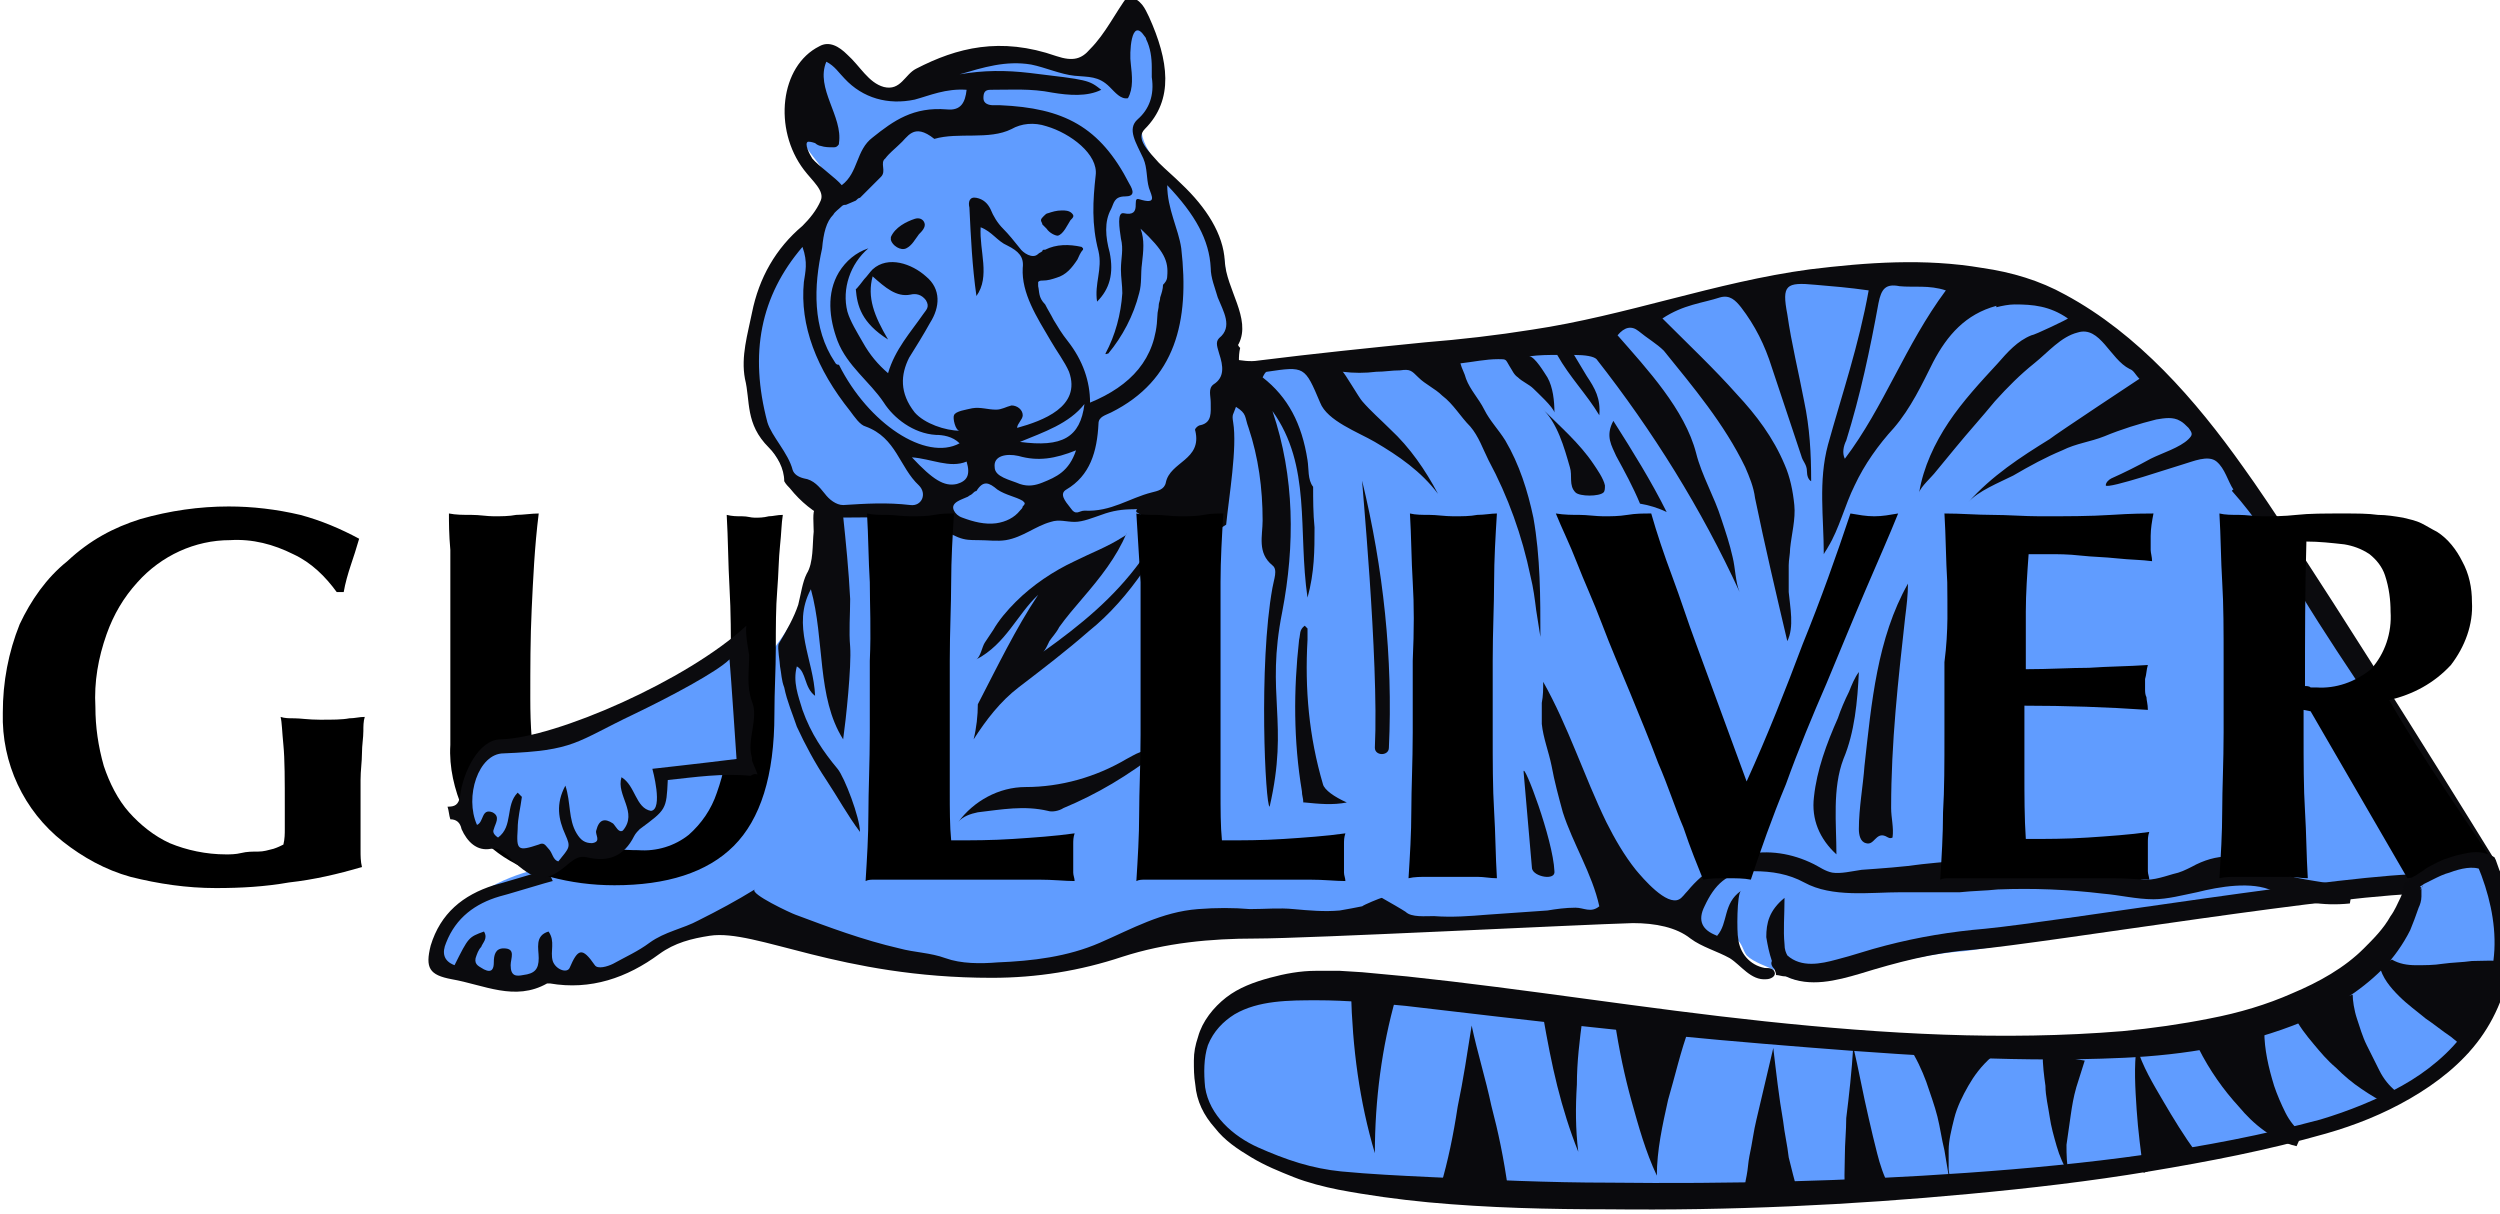
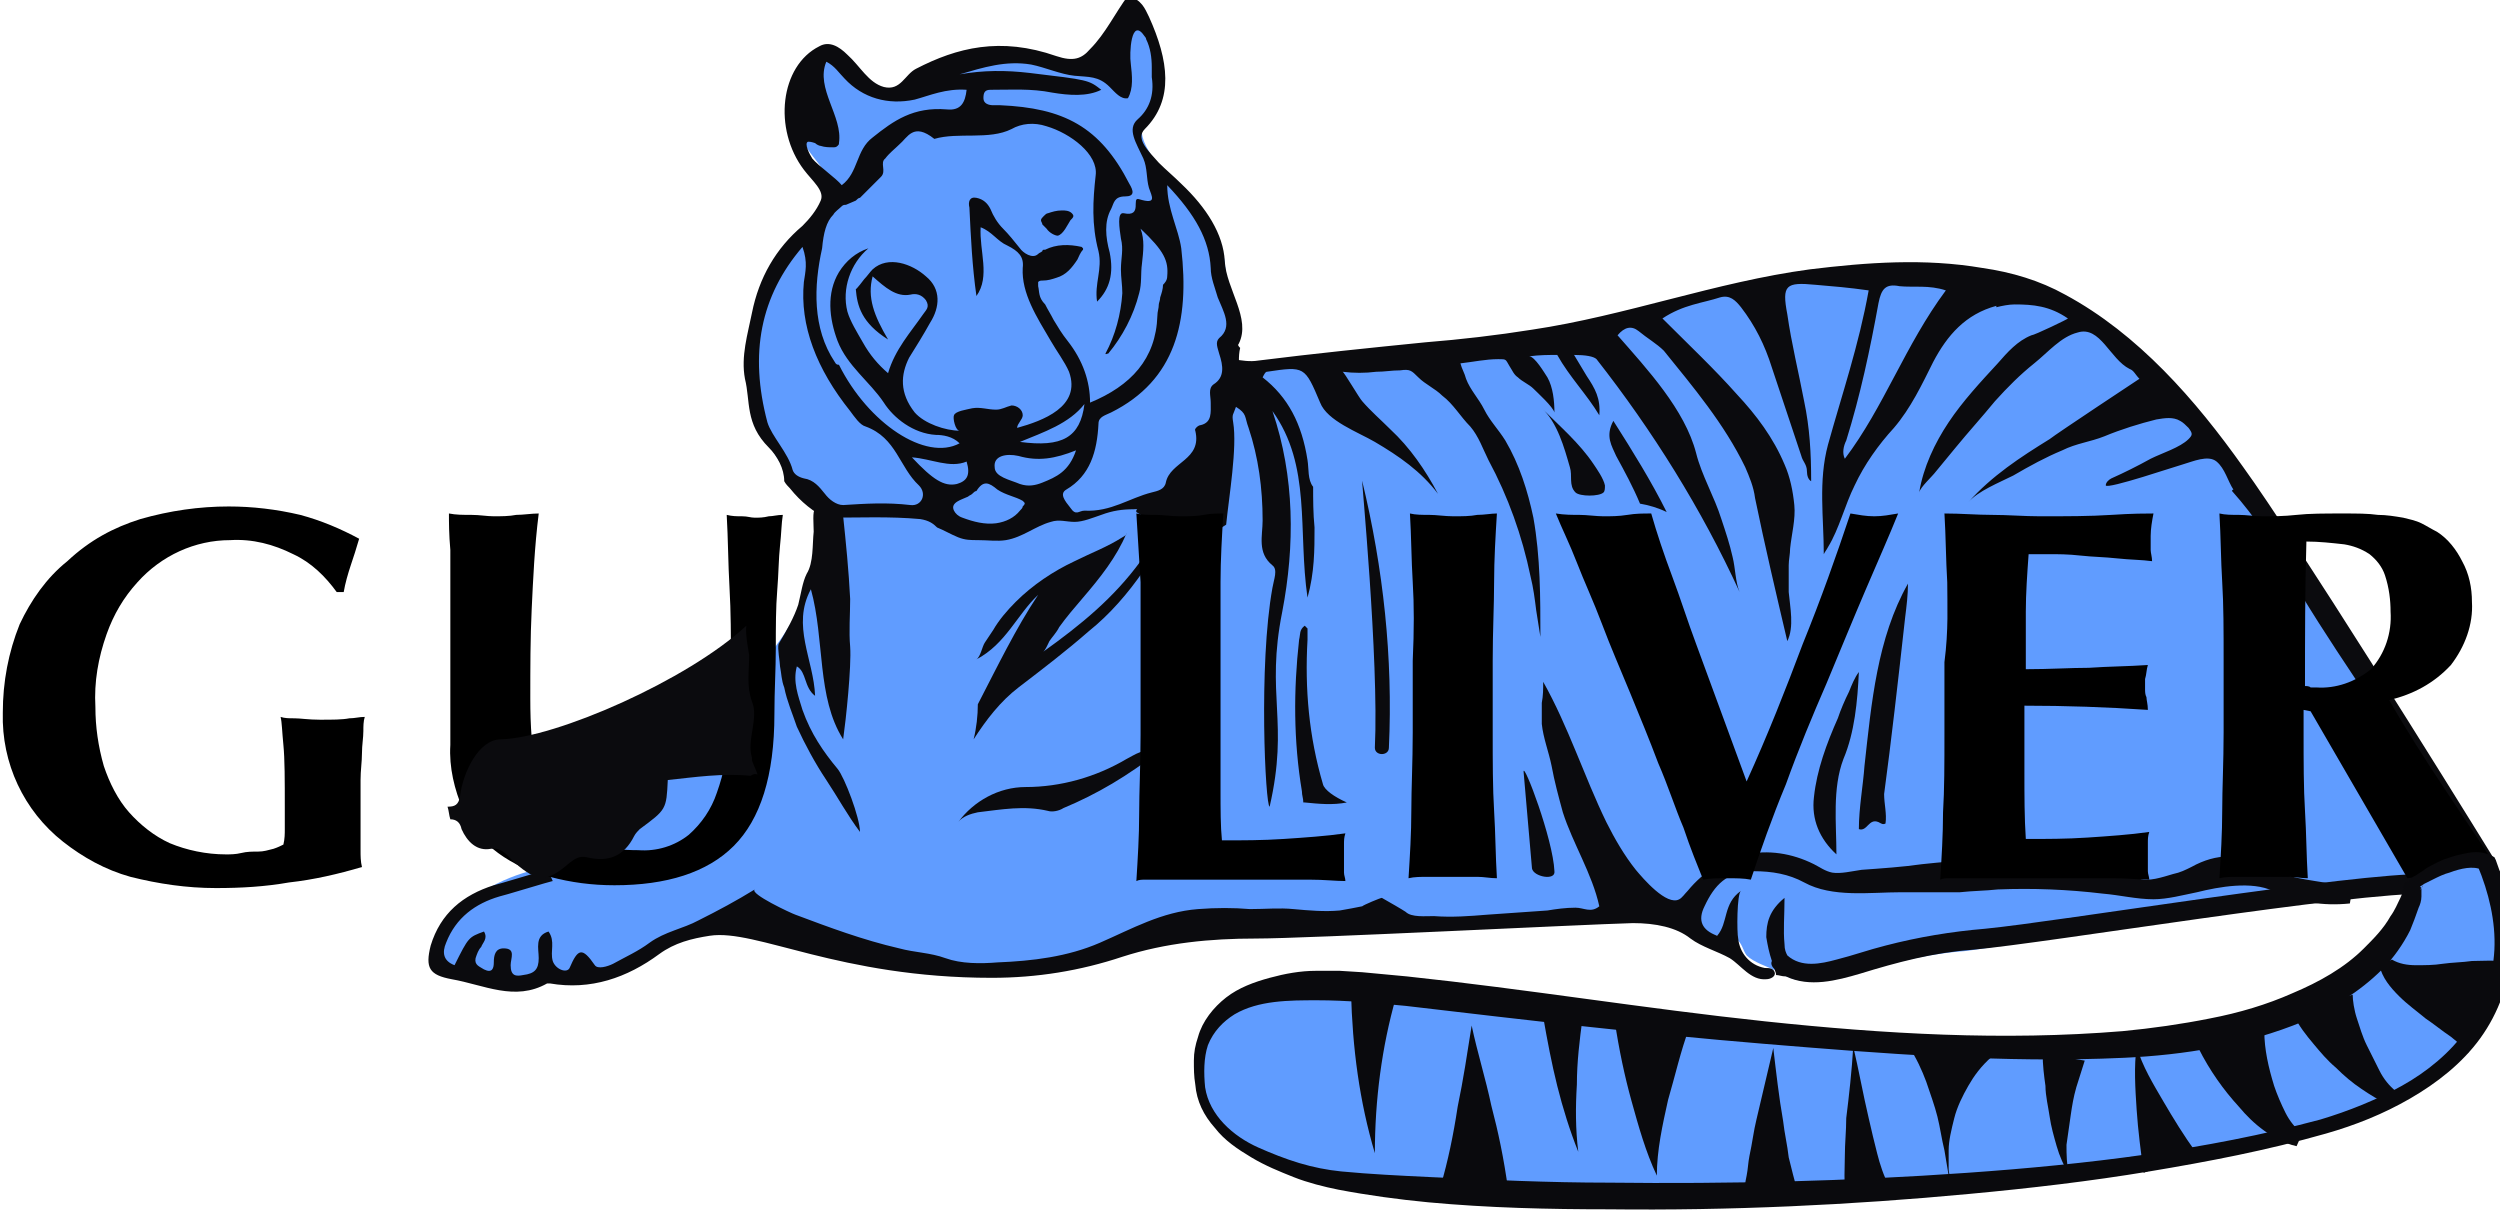
<svg xmlns="http://www.w3.org/2000/svg" version="1.1" id="Слой_1" x="0px" y="0px" width="178.2px" height="86.5px" viewBox="0 0 178.2 86.5" style="enable-background:new 0 0 178.2 86.5;" xml:space="preserve">
  <style type="text/css">
	.st0{fill:#609CFF;}
	.st1{fill:#0B0B0E;}
	.st2{fill:#0A0A0D;}
</style>
  <g>
    <path class="st0" d="M121.6,66.5c0.7,0.4,1.4,0,2.1,0.4c0.5,0.3,0.5,0.8,0.8,1.2c0.5,0.5,1.5,0.8,2.1,1.1c0.3,0.2,0.7,0.4,1,0.5   c1.4,0.5,3,0.2,4.4-0.2c2.6-0.8,5.2-1.5,8-1.7c2.6-0.3,14.5-2.4,18.2-3c2.1-0.3,11.2-1.5,13.4-1.9c2.8-1.8-0.3-1.1,2.9-2.2   c-0.5-2.8-1.7-5.7-3.5-8.9c-3.7-6.4-7.1-12.5-11.4-18.5c-2.2-3.1-4.7-5.9-7.6-8.3c-0.8-0.7-1.6-1.4-2.4-2.1   c-1.3-1.3-2.8-2.1-4.7-2.3c-0.5-0.1-1.3,0-1.5-0.5c-0.7,0-1.4-0.1-2-0.3c-1.9,0.1-3.7-0.6-5.6-0.4c-1.7,0.2-3.4,0.1-5.1-0.2   c-2.1-0.3-12.9,2.8-15.8,4c-1.6,0.6-3.4,0.7-5,0.9c-2.7,0.3-5.4,0.6-8.1,0.8c-2.6,0.2-5.3,0.4-7.9,0.6c-1.7,0.1-4,0.7-5.7,0.2   c-0.8-0.3-0.8-1.1-0.6-1.9c0.1-0.2,0.2-0.4,0.2-0.5c0.2-0.4,0.4-1,0.3-1.5c-0.1-0.6-0.5-1.1-0.6-1.7c-0.2-0.6-0.1-1.3-0.3-1.9   c-0.4-1.4-1.3-2.7-2.3-3.7c-0.9-1-3.4-3.6-3.5-5C81,8.7,82,8,82.3,7.2c0.8-1.9,0.4-4.3-1-5.8c-0.7,0.8-2.2,3.1-3.2,3.4   S75.9,4.3,74.9,4c-2.5-0.8-5.5-0.8-7.9,0.5c-0.9,0.5-1.3,1.6-2.1,2c-1.4,0.7-3-0.4-3.9-1.3c-0.7-0.7-1.5-1.6-2.5-1.4   c-0.5,0.1-0.8,0.5-1.1,0.9c-0.8,1.3-1,2.9-0.6,4.4c0.5,2,3.1,3.5,2.5,5.2c-0.6,2-3.6,3.6-4.7,5.5c-1.4,2.6-1.1,5.8-0.8,8.8   c0.2,0.7,0.2,1.4,0.5,2.1c0.3,0.7,1.5,2.7,2,3.2c1,1.2,2.3,1.4,2.9,2.8c0.6,1.5-0.3,2.5-0.9,3.8c-1.6,4-3.8,7.4-7.5,9.8   c-2.4,1.5-4.6,3.3-7.1,4.7c-1.2,0.7-2.5,1.3-3.9,1.8c-1.1,0.4-1.9,1.3-1.8,2.6c0.1,0.9,0.6,1.7,1.1,2.4c-2.5,0.4-5,1.6-6.8,3.4   c-1.2,1.2-1.8,3.4,0.2,4.2c2,0.7,4.5,1.3,6.4,0.2c0.1,0,0.2,0,0.2,0c2.9,0.5,5.5-0.4,7.8-2.1c1.1-0.8,3.3-1.5,4.6-1.7   c3.3-0.5,8.2,3.4,19.1,3.4c3.2,0,6.3-0.5,9.3-1.5c3.1-1,6.3-1.3,9.5-1.3c4.5,0,9.1-0.3,13.6-0.5c2.7-0.1,5.5-0.3,8.2-0.4   c0.9,0,1.8,0,2.7-0.2c1-0.2,2-0.4,3.1-0.4c0.9,0,1.8,0.1,2.6,0.5C120.4,65.6,121,66.2,121.6,66.5z" />
    <path class="st1" d="M74.6,16.3c0.2,0.3,0.6,0.5,0.8,0.5c0.4-0.1,0.7-0.8,0.9-1.1c0.2-0.2,0.3-0.3,0.1-0.5C76.2,15,75.9,15,75.7,15   c-0.4,0-0.7,0.1-1,0.2c-0.1,0-0.2,0.1-0.3,0.2c-0.1,0.1-0.2,0.2-0.2,0.3c0,0.1,0.1,0.2,0.1,0.3C74.4,16.1,74.5,16.2,74.6,16.3z" />
-     <path class="st1" d="M63.5,17.1c0.1,0.4,0.7,0.8,1.1,0.6c0.4-0.2,0.6-0.6,0.9-1c0.2-0.2,0.5-0.5,0.4-0.8c-0.1-0.3-0.4-0.4-0.7-0.3   c-0.6,0.2-1.4,0.6-1.7,1.3C63.5,16.9,63.5,17,63.5,17.1z" />
    <path class="st1" d="M88.3,24.5c0.9-1.8-0.9-3.9-1-5.9c-0.1-1.9-1.3-3.8-3.1-5.5c-0.5-0.5-1.1-1-1.6-1.5c-0.7-0.8-1.7-1.7-1-2.4   c2.1-2.1,1.7-4.9,0.3-8c-0.3-0.6-0.5-1.2-1.5-1.5c-0.9,1.2-1.6,2.7-2.7,3.8c-0.6,0.7-1.2,0.9-2.4,0.5c-4-1.4-7.1-0.6-10,0.9   c-0.8,0.4-1.1,1.6-2.3,1.3c-1.1-0.3-1.7-1.5-2.6-2.3c-0.6-0.6-1.3-1-2-0.6c-2.8,1.4-3.3,5.9-1.1,8.8c0.6,0.8,1.5,1.5,1.2,2.2   s-0.8,1.3-1.3,1.8c-1.9,1.6-3.1,3.7-3.6,6.2c-0.3,1.5-0.8,3.1-0.5,4.7c0.4,1.6,0,3.2,1.7,4.9c0.6,0.6,1.1,1.5,1.1,2.4   c0.1,0.2,0.3,0.4,0.4,0.5c0.8,1,1.7,1.7,2.7,2.2v-0.1c2.3,0,4.4-0.1,6.6,0.1c0.6,0.1,0.9,0.3,1.2,0.6c0.5,0.2,1,0.5,1.5,0.7   s0.9,0.2,1.4,0.2c0.7,0,1.4,0.1,2,0c1.2-0.2,2.1-1,3.2-1.3c0.6-0.2,1.1,0,1.7,0s1.3-0.3,1.9-0.5c0.8-0.3,1.5-0.4,2.3-0.4   c0.7,0,1.3-0.3,2-0.4c0.2,0,0.4,0,0.4-0.1c0.8-1.2,2.3-1.8,3-3.1c0.1-0.2,0.1-0.4,0.2-0.5v-0.1l0,0c0.5-1.2,1-2.4,1.7-3.5   c0.6-1,0-2.6,0.3-3.8C88.3,24.7,88.2,24.6,88.3,24.5z M57.6,10.1c0.1,0,0.2,0,0.5,0.1c0.1,0.1,0.3,0.2,0.4,0.2   c0.3,0.1,0.6,0.1,0.9,0.1c0.1,0,0.2,0,0.3-0.1s0.1-0.1,0.1-0.2c0.3-1.9-1.7-3.9-0.9-5.8c0.6,0.3,0.9,0.8,1.3,1.2   c1.3,1.4,3.1,1.9,5,1.5c1.1-0.3,2.2-0.8,3.7-0.7c-0.1,0.9-0.4,1.5-1.4,1.4c-2.4-0.2-3.8,0.8-5.3,2c-1.2,0.9-1,2.5-2.2,3.4   c-0.4-0.5-1.7-1.4-2.1-1.9C57.7,11,57.3,10.2,57.6,10.1z M58.6,17.7c0.1-1.1,0.3-1.9,0.8-2.4c0.1-0.2,0.4-0.4,0.6-0.6   c0.1-0.1,0.2-0.1,0.3-0.1c0.2-0.1,0.5-0.2,0.7-0.3c0.1-0.1,0.2-0.2,0.3-0.2l0.1-0.1l0.1-0.1c0.1-0.1,0.2-0.2,0.3-0.3   c0.3-0.3,0.7-0.7,1-1c0.4-0.4-0.1-1,0.3-1.3c0.3-0.4,0.7-0.7,1-1c0.6-0.5,1-1.6,2.5-0.4c1.7-0.5,3.9,0.1,5.5-0.7   c0.7-0.4,1.6-0.5,2.5-0.2c1.7,0.5,3.7,2,3.5,3.5c-0.2,1.8-0.3,3.5,0.2,5.4c0.3,1.3-0.3,2.3-0.1,3.6c0.9-0.9,1.2-2,0.9-3.5   c-0.3-1.1-0.4-2.2,0.1-3.1c0.2-0.4,0.2-0.9,1-0.9c0.7,0,0.6-0.4,0.3-0.9c-2.1-4.1-4.7-5.4-9.2-5.6c-0.2,0-0.3,0-0.5,0   c-0.3,0-0.7-0.1-0.7-0.5s0.1-0.6,0.5-0.6c1.5,0,2.9-0.1,4.4,0.2c1.2,0.2,2.5,0.3,3.5-0.2c-0.9-0.7-0.9-0.7-5.1-1.2   c-1.7-0.2-3.3-0.2-5,0.1c1.7-0.5,3.3-1,5.1-0.7c1,0.2,2.1,0.7,3.1,0.8c1,0.1,1.7,0,2.5,0.8c0.4,0.4,0.8,0.9,1.3,0.8   c0.4-0.7,0.3-1.6,0.2-2.5c-0.1-0.6,0-3.4,1-1.9c0,0,0.1,0.1,0.1,0.2c0.3,0.6,0.4,1.3,0.4,2c0,0.2,0,0.5,0,0.7c0.2,1.3-0.2,2.3-1,3   s-0.1,1.7,0.4,2.8c0.3,0.7,0.2,1.4,0.4,2.1c0.2,0.6,0.6,1.2-0.7,0.8c-0.6-0.2,0.3,1.3-1.1,1c-0.5-0.1-0.3,1.1-0.2,1.8   c0.2,0.8,0,1.4,0,2.2c0,0.6,0.1,1.1,0.1,1.7c-0.1,1.5-0.5,3-1.2,4.3c0,0.1,0.1,0,0.2,0c1-1.2,1.8-2.7,2.2-4.3   c0.2-0.7,0.1-1.4,0.2-2.1c0.1-0.9,0.2-1.7-0.1-2.5c1.7,1.6,2,2.3,1.9,3.4c0,0.3-0.2,0.5-0.3,0.6c0,0.3-0.1,0.6-0.2,0.9   c0,0.2-0.1,0.4-0.1,0.5c0,0.3-0.1,0.5-0.1,0.8c-0.1,3.1-1.9,5-4.8,6.2c0-1.5-0.5-3-1.6-4.4c-0.4-0.5-0.7-1-1-1.5   c-0.2-0.4-0.4-0.7-0.6-1.1c-0.5-0.5-0.4-0.9-0.5-1.3c0-0.1,0-0.2,0-0.3c0.1-0.1,0.2-0.1,0.3-0.1c0.4,0,0.7-0.1,1-0.2   c0.7-0.2,1.1-0.7,1.5-1.3c0.1-0.2,0.2-0.5,0.4-0.7v-0.1l-0.1-0.1c-0.9-0.2-1.8-0.2-2.6,0.2h-0.1c0,0-0.1,0-0.1,0.1   C74.2,18,74.1,18,74,18.1c-0.4,0.4-1.1-0.1-1.3-0.4c-0.4-0.5-0.8-1-1.2-1.4c-0.4-0.4-0.7-0.9-0.9-1.4c-0.2-0.4-0.5-0.7-1-0.8   c-0.5-0.1-0.6,0.3-0.5,0.7c0.1,2.1,0.2,4.2,0.5,6.3c1-1.4,0.2-3.2,0.3-4.9c0.8,0.3,1.2,1,1.9,1.3c0.8,0.4,1.2,0.8,1.1,1.6   c-0.1,1.8,1,3.5,2,5.2c0.4,0.7,1,1.5,1.3,2.2c0.9,2.5-1.9,3.5-3.7,4c0-0.3,0.4-0.6,0.4-0.9c0-0.4-0.4-0.7-0.8-0.7   c-0.4,0.1-0.7,0.3-1.1,0.3c-0.6,0-1.1-0.2-1.7-0.1c-0.4,0.1-1.2,0.2-1.3,0.5c-0.1,0.2,0.1,1.1,0.4,1.1c-1,0-2.5-0.5-3.2-1.3   c-1.1-1.4-1-2.7-0.4-3.9c0.5-0.8,1-1.6,1.5-2.5c0.7-1.1,0.8-2.4-0.3-3.3c-1-0.9-2.7-1.5-3.8-0.5c-0.2,0.2-0.4,0.5-0.6,0.7   c0,0-0.6,0.8-0.6,0.7c0.1,1.2,0.4,2.4,2.3,3.6c-1-1.7-1.5-3-1.1-4.5c0.9,0.8,1.7,1.5,2.7,1.3c0.4-0.1,0.8,0,1.1,0.4   c0.3,0.5,0,0.7-0.2,1c-0.9,1.3-2,2.5-2.5,4.2c-0.7-0.6-1.3-1.3-1.8-2.2c-0.4-0.7-0.9-1.5-1.1-2.2c-0.4-1.6,0.2-3.4,1.5-4.5   c-0.9,0.3-1.6,0.9-2.1,1.7c-0.9,1.5-0.7,3.3-0.1,4.9c0.7,1.8,2.3,2.9,3.3,4.4c0.7,1.1,2.1,2.2,3.7,2.3c0.5,0,1.2,0.1,1.7,0.6   c-2.4,1.3-6.5-1.4-8.6-5.6c-0.1,0-0.2,0-0.3-0.2C57.9,23.4,58,20.4,58.6,17.7z M77.3,28.8c-0.3,2.4-1.6,3.1-4.6,2.7   C74.4,30.8,76.2,30.2,77.3,28.8z M64.9,36c-1.7-0.2-3.2-0.1-4.8,0c-0.5,0-1-0.4-1.3-0.8c-0.4-0.5-0.8-1-1.5-1.1   c-0.4-0.1-0.7-0.3-0.8-0.6c-0.3-1.2-1.5-2.4-1.8-3.4c-1.3-4.9-0.5-9,2.5-12.5c0.4,1.1,0.2,1.8,0.1,2.5c-0.3,3.1,0.9,6.2,3.3,9.2   c0.3,0.4,0.7,1,1.1,1.1c2.2,0.8,2.4,2.9,3.8,4.2C66.1,35.2,65.7,36.1,64.9,36z M65,32.6c1.4,0.1,2.7,0.8,3.9,0.3   c0.3,1,0,1.4-0.7,1.6C67.3,34.7,66.5,34.2,65,32.6z M72.7,36.4c-0.4,0.5-1,0.8-1.7,0.9c-0.8,0.1-1.6-0.1-2.4-0.4   c-0.3-0.1-0.5-0.3-0.6-0.5c-0.3-0.6,0.6-0.8,1-1c0.1-0.1,0.2-0.1,0.3-0.2l0,0c0.1-0.1,0.2-0.2,0.3-0.2c0.5-0.8,0.9-0.6,1.5-0.1   c0.6,0.4,1.3,0.5,1.8,0.8l0.1,0.1c0.1,0.1,0,0.2-0.1,0.3C72.9,36.2,72.8,36.3,72.7,36.4z M74.3,34.4c-0.5,0.2-1,0.3-1.6,0.1   c-0.7-0.3-1.8-0.5-1.8-1.2c-0.1-0.8,0.8-1,1.7-0.8c1.4,0.4,2.6,0.2,4.1-0.4C76.2,33.6,75.3,34,74.3,34.4z M86.9,24.1   c-0.3,0.3-0.1,0.7,0,1.1c0.3,0.9,0.4,1.7-0.4,2.2c-0.4,0.3-0.2,0.8-0.2,1.3c0,0.7,0.1,1.4-0.7,1.6c-0.2,0-0.5,0.3-0.4,0.4   c0.5,2.1-1.8,2.2-2.1,3.7c-0.1,0.5-0.6,0.6-1,0.7c-1.6,0.4-2.9,1.4-4.8,1.3c-0.4,0-0.6,0.4-1-0.2c-0.4-0.5-0.8-1-0.3-1.3   c1.7-1,2.2-2.7,2.3-4.7c0-0.5,0.5-0.6,0.9-0.8c4.6-2.3,5.6-6.5,5-11.7c-0.2-1.4-1-2.8-1-4.5c2,2.1,3,3.9,3.1,5.9   c0,0.7,0.3,1.4,0.5,2.1C87.2,22.2,87.9,23.3,86.9,24.1z" />
    <path class="st1" d="M173,62.3c-5.2-0.1-26.3,3.4-31.5,3.9c-2.4,0.2-4.8,0.6-7.1,1.2c-1.2,0.3-2.3,0.7-3.5,1   c-1.1,0.3-2.5,0.6-3.5-0.3l0,0c-0.1-0.2-0.2-0.4-0.2-0.8c-0.1-1,0-2,0-3.3c-1.1,0.9-1.3,1.8-1.3,2.8c0.1,0.6,0.2,1.1,0.4,1.7   c-0.1,0.2,0,0.4,0.2,0.6l0,0c0,0.1,0.1,0.2,0.1,0.4c0.2,0,0.4,0.1,0.7,0.1l0,0c1.7,0.8,3.6,0.3,5.3-0.2c2.6-0.8,5.2-1.5,8-1.7   c5.5-0.5,27-4.1,32.6-4C173.9,63.8,173.9,62.3,173,62.3z" />
    <path class="st1" d="M74,42.4c-1.6,2.4-2.9,5.1-4.3,7.8c0,0.8-0.1,1.7-0.3,2.5c0.9-1.4,1.9-2.7,3.2-3.7c1.7-1.3,3.4-2.6,5-4   c1.5-1.2,2.8-2.7,3.9-4.3c0.4-0.5,0.7-1,1.1-1.4c-0.4,0.2-0.9,0.4-1.3,0.7c-1.9,2.6-4.2,4.5-7,6.5c0.2-0.1,0.4-0.6,0.5-0.8   c0.2-0.3,0.5-0.6,0.7-1c0.5-0.7,1.1-1.4,1.7-2.1c1.2-1.4,2.4-2.9,3.1-4.6c0,0.1-0.1,0.2-0.3,0.3c-1.1,0.7-2.2,1.1-3.4,1.7   c-1.5,0.7-3,1.7-4.2,2.9c-0.6,0.6-1.2,1.3-1.6,2c-0.2,0.3-0.4,0.6-0.6,0.9c-0.2,0.3-0.3,1-0.6,1.2C71.7,45.9,72.5,43.8,74,42.4z" />
    <path class="st1" d="M59.7,54.8c-1-1.2-1.9-2.5-2.5-4.2c-0.3-1-0.7-2-0.4-3.1c0.7,0.4,0.5,1.5,1.3,2.1c-0.1-2.6-1.7-5-0.3-7.6   c1,3.6,0.4,7.7,2.3,10.7c0.2-1.4,0.6-5.2,0.5-6.6c-0.1-1.1,0-2.3,0-3.4c-0.1-2-0.3-4-0.5-5.9v-0.1c0-0.1-0.1-0.1-0.2,0   c-0.6,0-1.3-1-1.8-0.4c-0.2,0.1-0.1,1.1-0.1,1.6c-0.1,0.9,0,2.2-0.5,3c-0.3,0.6-0.4,1.4-0.6,2.2c-0.3,0.9-0.8,1.8-1.4,2.8   c-0.1,0.3,0.1,1.3,0.1,1.6c0.1,0.5,0.1,1,0.3,1.5c0.2,1,0.6,1.9,0.9,2.8c0.6,1.3,1.3,2.6,2.1,3.8c0.8,1.2,1.5,2.5,2.4,3.7   C61.3,58.3,60.2,55.4,59.7,54.8z" />
    <path class="st1" d="M80.3,54.1c-2.2,1.3-4.7,2-7.2,2c-1.9,0-3.7,1-4.8,2.5c0.3-0.4,0.9-0.6,1.4-0.7c1.7-0.2,3.3-0.5,5-0.1   c0.3,0.1,0.8,0,1.1-0.2c2.4-1,4.6-2.3,6.9-4.1C81.5,53.3,80.9,53.8,80.3,54.1z" />
    <path class="st1" d="M96,57.2c-0.9-0.4-1.6-0.9-1.7-1.3c-1-3.4-1.3-6.8-1.1-10.3c0-0.3,0-0.5,0-0.8c0,0-0.1-0.1-0.2-0.2   c-0.4,0.3-0.3,0.6-0.4,1c-0.4,3.6-0.4,7.2,0.2,10.8c0,0.3,0.1,0.5,0.1,0.8H93C94,57.3,95,57.4,96,57.2z" />
    <path class="st1" d="M167.6,63.9c1.9-0.8,3.9-1.6,5.9-2.1c1.3-0.4,2.8-0.7,4.2-0.7c-3.2-5.2-14.1-22.7-17.8-27.8   c-3.4-4.8-7.5-9.5-12.7-12.3c-1.8-1-3.8-1.6-5.9-1.9c-4.1-0.7-8.2-0.4-12.3,0.1c-6.7,0.9-13.1,3.3-19.8,4.3   c-2.5,0.4-5.1,0.7-7.6,0.9c-4,0.4-7.9,0.8-11.9,1.3c-0.6,0.1-1.2,0-1.8-0.1c-0.2,0-0.4-0.2-0.5-0.3c-0.4,1.2,0.1,2.8-0.6,3.9   c-1,1.7-1.5,3.9-3,5.2c-0.1,0.1-0.2,0.2-0.3,0.3c0,0.1,0,0.2,0,0.3c0.1,0.6-2.7,0.9-2.5,1.5c1.5,1,3.3,1.2,4.4,0.7   c0.5-0.3,0.5,0.4,0.9,0.9l1.1-0.7c0.2-2,0.8-5.5,0.5-7.3c-0.1-0.6,0-0.5,0.2-1.1c0.8,0.5,0.6,0.7,0.9,1.5c0.7,2.1,1,4.3,1,6.6   c0,1.1-0.4,2.3,0.7,3.2c0.4,0.3,0.1,1,0,1.6c-1,5.5-0.5,15.6-0.2,15.6c1.4-6.1-0.3-7.9,0.9-13.9c0.9-4.7,0.9-9.6-0.7-14.3   c2.8,3.9,1.8,8.5,2.5,13.3c0.5-1.8,0.5-3.4,0.5-5c-0.1-1-0.1-2-0.1-2.9c-0.4-0.5-0.3-1.3-0.4-1.9c-0.4-2.6-1.4-4.5-3.2-5.9   c0.1-0.2,0.2-0.4,0.3-0.4c2.7-0.4,2.7-0.4,3.8,2.2c0.5,1.3,2.7,2.1,3.9,2.8c1.7,1,3.3,2.1,4.5,3.7c-0.9-1.7-2-3.3-3.4-4.6   c-0.7-0.7-1.4-1.3-2-2c-0.2-0.2-1.3-2.1-1.4-2.1c0.8,0.1,1.6,0.1,2.4,0c0.6,0,1.1-0.1,1.7-0.1c0.7-0.1,0.8,0,1.3,0.5   s1.2,0.8,1.7,1.3c0.8,0.6,1.3,1.5,2,2.2c0.6,0.7,0.9,1.6,1.3,2.4c1.4,2.6,2.4,5.4,3,8.3c0.2,0.8,0.3,1.6,0.4,2.4   c0.1,0.6,0.2,1.3,0.3,1.9c0-2.8,0-5.7-0.5-8.5c-0.4-1.9-1-3.8-2-5.5c-0.5-0.8-1.1-1.4-1.5-2.2s-1-1.4-1.3-2.2   c-0.1-0.4-0.3-0.7-0.4-1.1c0.9-0.1,1.8-0.3,2.7-0.3c0.6,0,0.5,0,0.8,0.5c0.2,0.3,0.3,0.6,0.6,0.8c0.3,0.3,0.8,0.5,1.1,0.8   c0.3,0.3,1.4,1.3,1.5,1.7c0-0.8-0.1-1.8-0.5-2.5c-0.2-0.3-0.9-1.5-1.3-1.5c0.7-0.1,1.4-0.1,2-0.1c0.9,1.6,2.1,2.8,3,4.3   c0.1-1.2-0.3-1.9-0.9-2.8c-0.3-0.5-0.6-1-0.9-1.5c0.8,0,1.4,0.1,1.6,0.3c4,5.1,7.5,10.7,10.2,16.6c-0.3-0.7-0.3-1.7-0.5-2.5   c-0.2-0.9-0.5-1.8-0.8-2.7c-0.5-1.6-1.4-3.1-1.8-4.7c-0.8-3.1-3.5-6-5.6-8.4c0.5-0.6,1-0.7,1.5-0.3c0.6,0.5,1.3,0.9,1.8,1.4   c2.1,2.6,4.3,5.2,5.8,8.3c0.3,0.7,0.6,1.4,0.7,2.2c0.7,3.4,1.5,6.8,2.3,10.2c0.5-1,0.2-2.4,0.1-3.5c0-0.6,0-1.3,0-1.9   c0-0.4,0.1-0.8,0.1-1.2c0.1-1,0.4-2.1,0.3-3.1s-0.3-2-0.7-2.9c-0.8-1.9-2-3.5-3.4-5c-1.6-1.8-3.4-3.5-5.3-5.4   c1.5-1,2.9-1.1,4.1-1.5c0.7-0.2,1.1,0.2,1.5,0.7c1,1.3,1.7,2.7,2.2,4.3c0.7,2.1,1.4,4.2,2.1,6.3c0.1,0.4,0.4,0.6,0.4,1.1   c0,0.3,0.1,0.6,0.3,0.7c0-2-0.1-3.8-0.5-5.7c-0.4-2.1-0.9-4.1-1.2-6.2c-0.4-2.1-0.1-2.3,2-2.1c1.2,0.1,2.4,0.2,3.8,0.4   c-0.7,3.9-1.9,7.4-2.9,11c-0.7,2.6-0.3,5.2-0.3,7.8c0.1-0.2,0.2-0.3,0.3-0.5c0.8-1.3,1.2-3,1.9-4.4c0.7-1.5,1.7-2.9,2.8-4.1   c1.2-1.4,2-3.1,2.8-4.7c1-1.9,2.3-3.4,4.5-4v0.1c0.4-0.1,0.9-0.2,1.3-0.2c1.3,0,2.5,0.1,3.8,1c0.1,0-2.4,1.2-2.6,1.2   c-1,0.4-1.7,1.2-2.4,2c-1.2,1.3-2.5,2.7-3.5,4.2s-1.8,3.2-2.1,5c0.1-0.4,0.9-1.1,1.2-1.5c0.5-0.6,0.9-1.1,1.4-1.7   c0.9-1.1,1.9-2.2,2.8-3.3c0.9-1,1.8-1.9,2.8-2.7c1-0.8,1.9-1.9,3.1-2.2c1.6-0.5,2.3,1.9,3.7,2.6c0.3,0.1,0.4,0.4,0.7,0.7   c0,0-5.9,3.9-6.4,4.3c-2.1,1.3-4.1,2.6-5.8,4.5c0.7-0.8,2.2-1.4,3.2-1.9c1.2-0.7,2.3-1.3,3.5-1.8c1-0.5,2-0.6,3-1   c1.2-0.5,2.5-0.9,3.7-1.2c0.6-0.1,1.2-0.2,1.7,0.1c0.2,0.1,0.4,0.3,0.6,0.5c0.3,0.4,0.3,0.5,0,0.8c-0.6,0.6-1.9,1-2.7,1.4   c-0.9,0.5-1.9,1-2.8,1.4c-0.2,0.1-0.4,0.3-0.4,0.5c0.1,0.3,5.1-1.4,5.5-1.5c0.7-0.2,1.8-0.7,2.4-0.2c0.6,0.5,0.8,1.4,1.2,2   c0,0-0.1,0-0.1,0.1c0.8,0.9,1.6,1.9,2.2,2.9c0.1-0.1,0.1-0.1,0.2-0.2c0,0.1,0,0.3,0,0.4c0.5,0.7,0.9,1.4,1.3,2.2   c1.6,2.8,3.3,5.4,5.1,8.1c1.5,2.3,2.6,4.7,3.9,7.1c0.8,1.4,1.4,2.8,1.9,4.3c0.2,0.7-1.3,2.7-1.9,2.7c-0.5,0-1.1-0.1-1.6,0   c-0.4,0.1-0.7,0.3-1.1,0.4c-0.9,0.3-2,0.3-2.9,0.1c-1.6-0.3-3.2-0.4-4.7-1.2c-1.8-1-3.5-1-5.3,0c-0.4,0.2-0.8,0.4-1.3,0.5   c-0.7,0.2-1.8,0.6-2.5,0.3s-1.1-0.9-1.7-1.3c-0.7-0.4-1.6-0.5-2.4-0.7c-1-0.2-2-0.5-2.9-0.2c-2.6,0.8-5.7,0.9-8.4,1.2   c-1.4,0.2-2.9,0.3-4.3,0.4c-0.7,0.1-1.5,0.3-2.1,0.2c-0.5-0.1-0.9-0.4-1.3-0.6c-3.2-1.6-6.7-0.9-9,1.9c-0.2,0.2-0.4,0.5-0.6,0.6   c-0.9,0.5-2.6-1.5-3.1-2.1c-0.8-1-1.5-2.2-2.1-3.4c-1.6-3.3-2.7-6.8-4.5-10c0,0.5,0,1-0.1,1.5c0,0.5,0,1,0,1.5c0.1,1,0.5,2,0.7,3   c0.2,1.1,0.5,2.2,0.8,3.3c0.7,2.2,2.1,4.4,2.6,6.7c-0.6,0.5-1.1,0.1-1.7,0.1c-0.7,0-1.4,0.1-2,0.2c-1.4,0.1-2.9,0.2-4.3,0.3   c-1.2,0.1-2.5,0.2-3.8,0.1c-0.6,0-1.6,0.1-2-0.3c-0.3-0.2-1-0.6-1.7-1c-0.1,0-1.3,0.5-1.4,0.6c-0.5,0.1-1,0.2-1.6,0.3   c-1.1,0.1-2.2,0-3.3-0.1c-1-0.1-2,0-3.1,0c-1.2-0.1-2.4-0.1-3.7,0c-2.6,0.2-4.7,1.4-7,2.4c-2.3,1-4.8,1.3-7.3,1.4   c-1.2,0.1-2.6,0.1-3.7-0.3c-1.1-0.4-2.2-0.4-3.3-0.7c-2.6-0.6-5-1.5-7.4-2.4c-0.3-0.1-3.3-1.5-2.9-1.8c-1.3,0.8-2.6,1.5-4,2.2   c-1.1,0.6-2.4,0.8-3.5,1.6c-0.8,0.6-1.7,1-2.6,1.5c-0.4,0.2-1.1,0.4-1.3,0.1c-0.9-1.3-1.2-1.2-1.8,0.2c-0.2,0.4-1,0.1-1.2-0.5   c-0.2-0.7,0.2-1.4-0.3-2.1c-1,0.3-0.7,1.2-0.7,1.9c0,0.8-0.3,1.1-1.1,1.2c-0.5,0.1-0.9,0.1-0.9-0.7c0-0.5,0.4-1.2-0.5-1.2   c-0.6,0-0.7,0.5-0.7,1c0,0.4-0.1,0.8-0.7,0.5c-0.3-0.2-0.7-0.3-0.6-0.8c0.1-0.3,0.2-0.6,0.4-0.8c0.1-0.3,0.5-0.6,0.2-1.1   c-1.1,0.4-1.1,0.4-2.1,2.4c-0.8-0.3-0.9-0.9-0.6-1.6c0.7-1.8,2.1-2.8,3.8-3.3c0.1,0,3.7-1.1,3.8-1.1c-0.1-0.3-0.3-0.5-0.4-0.8   c-0.1,0-3.7,1.1-3.8,1.1c-2.2,0.7-3.8,2-4.5,4.3c-0.4,1.6-0.1,2.1,1.5,2.4c2.3,0.4,4.5,1.6,6.8,0.3c0.1,0,0.2,0,0.2,0   c2.9,0.5,5.5-0.4,7.8-2.1c1.1-0.8,2.3-1.1,3.6-1.3c3.3-0.5,9.2,3,20.1,3c3.2,0,6.3-0.5,9.3-1.5c3.1-1,6.3-1.3,9.5-1.3   c3.7,0,23.2-1,26.9-1.1c1.6,0,3.1,0.3,4.1,1.1c0.8,0.6,1.9,0.9,2.8,1.4c0.8,0.5,1.5,1.6,2.6,1.5c0.3,0,0.7-0.2,0.6-0.5   c-0.1-0.3-0.4-0.3-0.7-0.3c-1.1-0.2-1.8-1.1-1.9-2.1c-0.1-0.4-0.1-3.2,0.2-3.4c-1.3,0.9-0.9,2.3-1.7,3.2c-1.1-0.4-1.4-1.1-0.9-2.1   c0.7-1.5,1.6-2.5,3.5-2.5c1.3,0,2.5,0.2,3.6,0.8c2,1.1,4.7,0.7,6.9,0.7c1.4,0,2.8,0,4.2,0c0.9-0.1,1.8-0.1,2.7-0.2   c2.5-0.1,5,0,7.5,0.3c1.2,0.1,2.4,0.4,3.6,0.4c1,0,2.1-0.3,3.1-0.5c1.6-0.4,3.9-0.8,5.4-0.1c1.7,0.8,3.6,1.1,5.5,0.9   C167.6,63.7,167.6,63.8,167.6,63.9z M131.5,32.7c-0.2-0.4-0.1-0.9,0.1-1.3c1-3.2,1.7-6.5,2.3-9.8c0.2-1,0.5-1.4,1.5-1.2   c1,0.1,2.1-0.1,3.3,0.3C135.8,24.6,134.3,29,131.5,32.7z" />
    <path class="st1" d="M83.5,57.3c0-0.2,0-0.4,0-0.6c0-0.1,0.1-0.2,0.2-0.4c0.1,0.1,0.2,0.2,0.2,0.3C83.9,57,83.8,57.3,83.5,57.3z" />
    <path class="st1" d="M116.9,35.9c0.6,0.1,1.3,0.3,1.9,0.6c-1.1-2.2-2.4-4.3-3.8-6.5c-0.6,1.1-0.1,1.8,0.2,2.5   C115.8,33.6,116.4,34.7,116.9,35.9z" />
    <path class="st1" d="M61.5,59.9" />
-     <path class="st1" d="M84.7,33.8c0.1-0.2,0.2-0.4,0.2-0.6C84.8,33.4,84.7,33.6,84.7,33.8z" />
    <g transform="translate(0 0.001)">
      <path d="M20.9,39.5c-1.4-0.7-2.9-1.1-4.5-1c-2.5,0-4.9,1.1-6.6,3c-1,1.1-1.7,2.3-2.2,3.7c-0.6,1.7-0.9,3.4-0.8,5.2    c0,1.4,0.2,2.8,0.6,4.2c0.4,1.2,1,2.4,1.8,3.3c0.8,0.9,1.8,1.7,2.9,2.2c1.2,0.5,2.6,0.8,4,0.8c0.3,0,0.7,0,1.1-0.1    c0.4-0.1,0.8-0.1,1.2-0.1c0.4,0,0.7-0.1,1.1-0.2c0.3-0.1,0.5-0.2,0.7-0.3c0.1-0.4,0.1-0.8,0.1-1.1c0-0.5,0-1,0-1.5    c0-2,0-3.5-0.1-4.5s-0.1-1.6-0.2-2c0.3,0.1,0.6,0.1,1,0.1s1,0.1,1.8,0.1c0.9,0,1.6,0,2.1-0.1c0.4,0,0.7-0.1,1.1-0.1    c-0.1,0.3-0.1,0.7-0.1,1c0,0.5-0.1,1-0.1,1.6c0,0.6-0.1,1.2-0.1,1.9s0,1.3,0,1.9v1.3c0,0.6,0,1.2,0,1.8c0,0.4,0,0.8,0.1,1.2    c-1.7,0.5-3.4,0.9-5.2,1.1c-1.7,0.3-3.4,0.4-5.2,0.4c-2.1,0-4.1-0.3-6.1-0.8C7.5,62,5.9,61.1,4.5,60c-2.8-2.2-4.4-5.6-4.3-9.2    c0-2.2,0.4-4.3,1.2-6.3c0.8-1.7,1.9-3.3,3.4-4.5c1.6-1.5,3.3-2.4,5.2-3c2.1-0.6,4.2-0.9,6.3-0.9c1.7,0,3.4,0.2,5.1,0.6    c1.5,0.4,2.9,1,4.2,1.7c-0.2,0.7-0.4,1.3-0.6,1.9c-0.2,0.6-0.4,1.3-0.5,1.9H24C23.2,41.1,22.2,40.1,20.9,39.5z" />
      <path d="M39.2,62.5c-1.3-0.3-2.6-0.9-3.7-1.7c-1.1-0.8-1.9-1.9-2.5-3.1c-0.6-1.4-1-3-0.9-4.6c0-1,0-1.9,0-2.7s0-1.5,0-2.2    c0-0.7,0-1.3,0-2c0-0.7,0-1.3,0-2c0-2.1,0-3.7,0-5c-0.1-1.1-0.1-2-0.1-2.6c0.5,0.1,1,0.1,1.6,0.1s1.1,0.1,1.6,0.1s1.1,0,1.6-0.1    c0.5,0,1.1-0.1,1.6-0.1c-0.3,2.4-0.4,4.7-0.5,6.8c-0.1,2.1-0.1,4.2-0.1,6.4c0,1.9,0.1,3.7,0.5,5.6c0.2,1.2,0.7,2.3,1.5,3.3    c0.6,0.7,1.5,1.3,2.4,1.5c1.1,0.3,2.2,0.4,3.3,0.4c1.3,0.1,2.6-0.3,3.6-1.1c0.9-0.8,1.6-1.8,2-3c0.5-1.4,0.8-2.9,0.8-4.3    c0.1-1.6,0.2-3.3,0.2-5.1c0-1.7,0-3.5-0.1-5.2c-0.1-1.7-0.1-3.5-0.2-5.2c0.4,0.1,0.7,0.1,1.1,0.1s0.6,0.1,0.9,0.1    c0.3,0,0.6,0,1-0.1c0.3,0,0.6-0.1,1-0.1c-0.1,0.6-0.1,1.3-0.2,2.2c-0.1,0.9-0.1,2-0.2,3.2c-0.1,1.2-0.1,2.6-0.1,4.1    s-0.1,3-0.1,4.7c0,4.4-1,7.5-2.9,9.4s-4.8,2.8-8.5,2.8C42.2,63.1,40.7,62.9,39.2,62.5z" />
-       <path d="M62,41.5c-0.1-1.6-0.1-3.3-0.2-4.9c0.4,0.1,0.9,0.1,1.4,0.1s1.1,0.1,1.7,0.1s1.2,0,1.7-0.1c0.5-0.1,1-0.1,1.4-0.1    c-0.1,1.6-0.2,3.3-0.2,4.9c0,1.6-0.1,3.5-0.1,5.6v5.1c0,1.4,0,2.8,0,4.2c0,1.3,0,2.5,0.1,3.5c1.5,0,2.9,0,4.4-0.1    c1.5-0.1,3-0.2,4.4-0.4c-0.1,0.3-0.1,0.5-0.1,0.8c0,0.2,0,0.5,0,1s0,0.7,0,1c0,0.2,0.1,0.4,0.1,0.6c-0.7,0-1.5-0.1-2.6-0.1    c-1,0-2.4,0-4.2,0h-6.1c-0.6,0-1,0-1.3,0s-0.5,0-0.7,0.1c0.1-1.6,0.2-3.2,0.2-4.8c0-1.6,0.1-3.7,0.1-5.8v-5.1    C62.1,44.9,62,43.1,62,41.5z" />
      <path d="M81.3,41.5c-0.1-1.7-0.2-3.3-0.3-4.9c0.4,0.1,0.9,0.1,1.4,0.1s1.1,0.1,1.7,0.1s1.2,0,1.7-0.1c0.5-0.1,1-0.1,1.4-0.1    c-0.1,1.6-0.2,3.3-0.2,4.9c0,1.6,0,3.5,0,5.5v5.2c0,1.4,0,2.8,0,4.2c0,1.3,0,2.5,0.1,3.5c1.5,0,2.9,0,4.4-0.1    c1.5-0.1,3-0.2,4.4-0.4c-0.1,0.3-0.1,0.5-0.1,0.8c0,0.2,0,0.5,0,1s0,0.7,0,1c0,0.2,0.1,0.4,0.1,0.6c-0.7,0-1.5-0.1-2.6-0.1    c-1,0-2.4,0-4.2,0H83c-0.6,0-1,0-1.3,0s-0.5,0-0.7,0.1c0.1-1.6,0.2-3.2,0.2-4.8c0-1.6,0.1-3.5,0.1-5.6v-5.1    C81.3,44.9,81.3,43.1,81.3,41.5z" />
      <path d="M100.7,41.5c-0.1-1.6-0.1-3.3-0.2-4.9c0.4,0.1,0.9,0.1,1.4,0.1s1.1,0.1,1.7,0.1s1.2,0,1.7-0.1c0.5,0,1-0.1,1.4-0.1    c-0.1,1.6-0.2,3.3-0.2,4.9c0,1.6-0.1,3.5-0.1,5.6v5.1c0,2.1,0,4,0.1,5.6c0.1,1.6,0.1,3.2,0.2,4.8c-0.5,0-0.9-0.1-1.4-0.1h-3.5    c-0.5,0-1,0-1.4,0.1c0.1-1.6,0.2-3.2,0.2-4.8s0.1-3.5,0.1-5.6v-5.1C100.8,44.9,100.8,43.1,100.7,41.5z" />
      <path d="M128.5,45.9c1.3-3.2,2.4-6.3,3.4-9.3c0.6,0.1,1.1,0.2,1.7,0.2c0.6,0,1.1-0.1,1.7-0.2c-0.6,1.5-1.4,3.3-2.3,5.4    c-0.9,2.1-1.8,4.3-2.8,6.7c-1,2.3-2,4.7-2.9,7.2c-1,2.4-1.8,4.7-2.5,6.8c-0.5-0.1-1.1-0.1-1.7-0.1s-1.2,0-1.7,0.1    c-0.4-1-0.9-2.2-1.4-3.7c-0.6-1.4-1.1-3-1.8-4.6c-0.6-1.6-1.3-3.3-2-5c-0.7-1.7-1.4-3.3-2-4.9s-1.3-3.1-1.8-4.4s-1.1-2.5-1.5-3.5    c0.6,0.1,1.2,0.1,1.7,0.1s1.2,0.1,1.7,0.1s1.1,0,1.7-0.1c0.6-0.1,1.1-0.1,1.7-0.1c0.4,1.4,0.9,2.9,1.5,4.5    c0.6,1.6,1.1,3.2,1.7,4.8c0.6,1.6,1.2,3.3,1.8,4.9s1.2,3.3,1.8,4.9C126,52.4,127.3,49.1,128.5,45.9z" />
      <path d="M138.8,41.5c-0.1-1.6-0.1-3.3-0.2-4.9c1.2,0,2.3,0.1,3.4,0.1s2.3,0.1,3.4,0.1c1.9,0,3.6,0,5.1-0.1c1.5-0.1,2.5-0.1,3-0.1    c-0.1,0.5-0.2,1.1-0.2,1.6c0,0.4,0,0.7,0,1c0,0.2,0.1,0.5,0.1,0.8c-0.7-0.1-1.6-0.1-2.5-0.2c-0.9-0.1-1.7-0.1-2.6-0.2    c-0.9-0.1-1.6-0.1-2.3-0.1s-1.2,0-1.4,0c-0.1,1.4-0.2,2.8-0.2,4.1c0,1.3,0,2.7,0,4.1c1.7,0,3.2-0.1,4.5-0.1    c1.4-0.1,2.8-0.1,4.2-0.2c-0.1,0.3-0.1,0.7-0.2,1c0,0.2,0,0.5,0,0.7c0,0.2,0,0.4,0.1,0.6c0,0.2,0.1,0.5,0.1,0.9    c-2.9-0.2-5.9-0.3-8.8-0.3c0,0.8,0,1.6,0,2.4s0,1.6,0,2.4c0,1.6,0,3.2,0.1,4.7c1.5,0,2.9,0,4.4-0.1c1.5-0.1,3-0.2,4.4-0.4    c-0.1,0.3-0.1,0.5-0.1,0.8s0,0.6,0,1c0,0.4,0,0.7,0,1c0,0.2,0.1,0.4,0.1,0.6c-0.7,0-1.5-0.1-2.6-0.1c-1,0-2.4,0-4.2,0h-6.1    c-0.6,0-1,0-1.3,0s-0.5,0-0.7,0.1c0.1-1.6,0.2-3.2,0.2-4.8c0.1-1.6,0.1-3.5,0.1-5.6v-5.1C138.9,44.9,138.8,43.1,138.8,41.5z" />
      <path d="M164.2,50.6v1.6c0,2.1,0,4,0.1,5.6c0.1,1.6,0.1,3.2,0.2,4.8c-0.5,0-0.9-0.1-1.4-0.1h-3.5c-0.5,0-1,0-1.4,0.1    c0.1-1.6,0.2-3.2,0.2-4.8s0.1-3.5,0.1-5.6v-5.1c0-2.1,0-4-0.1-5.6c-0.1-1.6-0.1-3.3-0.2-4.9c0.4,0.1,0.9,0.1,1.4,0.1    s1.1,0.1,1.7,0.1c0.7,0,1.5,0,2.4-0.1c0.9-0.1,2-0.1,3.3-0.1c1,0,1.8,0,2.5,0.1c0.6,0,1.2,0.1,1.8,0.2c0.4,0.1,0.9,0.2,1.3,0.4    c0.4,0.2,0.7,0.4,1.1,0.6c0.8,0.5,1.4,1.3,1.8,2.1c0.5,0.9,0.7,1.9,0.7,2.9c0.1,1.6-0.5,3.2-1.5,4.5c-1.2,1.3-2.7,2.1-4.4,2.5    c1.2,2.1,2.6,4.3,4,6.4c1.4,2.1,2.8,4.2,4.2,6.3c-0.6-0.1-1.2-0.1-1.7-0.1h-3.5c-0.6,0-1.2,0-1.7,0.1l-6.9-11.9L164.2,50.6    L164.2,50.6z M170,41c-0.2-0.6-0.6-1.1-1.1-1.5c-0.6-0.4-1.2-0.6-1.8-0.7c-0.9-0.1-1.8-0.2-2.7-0.2c-0.1,3.4-0.1,6.9-0.1,10.3    c0.1,0,0.3,0,0.4,0.1c0.1,0,0.3,0,0.4,0c1.4,0.1,2.8-0.4,3.9-1.3c1-1.1,1.5-2.6,1.4-4.1C170.4,42.8,170.3,41.9,170,41L170,41z" />
    </g>
    <path class="st1" d="M54,55.2c-0.1-0.3-0.3-0.7-0.4-1c0-0.1,0-0.1,0-0.2c-0.4-1.2,0.5-2.8,0-4c-0.4-1.1-0.2-2.1-0.2-3.3   c0-0.1-0.3-1.5-0.2-2.1c-4.2,3.9-13.6,8-17.5,8.1c-1.6,0-2.7,2.4-2.9,4c-0.1,0.7-0.4,0.8-0.9,0.8c0.1,0.3,0.1,0.6,0.2,0.9   c0.4,0,0.7,0.2,0.8,0.7c0.4,0.9,1.1,1.6,2.1,1.4c0.9-0.1,1.2,0.6,1.7,1c1.6,1.4,2.3,1.4,3.9,0c0.4-0.3,0.7-0.5,1.2-0.4   c1.6,0.4,2.7-0.1,3.4-1.5c0.1-0.2,0.3-0.4,0.4-0.5c1.9-1.4,1.9-1.4,2-3.5c1.9-0.2,3.9-0.5,5.9-0.3C53.8,55.1,53.9,55.2,54,55.2z" />
-     <path class="st0" d="M46.4,57.8c-1.1-0.2-1.1-1.8-2.1-2.4c-0.4,1.3,1.2,2.5,0.1,3.8c-0.3,0.2-0.5-0.3-0.7-0.5   c-0.6-0.4-1-0.3-1.2,0.5c-0.1,0.3,0.4,0.8-0.3,0.9c-0.5,0-0.8-0.2-1.1-0.7c-0.6-1-0.4-2.2-0.8-3.4c-0.7,1.3-0.5,2.4,0,3.5   c0.4,0.9,0.3,0.9-0.5,1.9c-0.4-0.1-0.4-0.6-0.7-0.9c-0.2-0.2-0.3-0.5-0.7-0.3c-1.5,0.5-1.6,0.4-1.5-1.1c0-0.8,0.2-1.5,0.3-2.3   c-0.1-0.1-0.2-0.2-0.3-0.3c-0.9,0.9-0.3,2.4-1.4,3.2c-0.3-0.2-0.4-0.4-0.3-0.6c0.1-0.4,0.5-0.9-0.1-1.2c-0.8-0.3-0.6,0.7-1.1,0.9   c-0.9-2,0.1-5.1,1.9-5.1c5.1-0.2,5.1-0.8,9.3-2.8c2.5-1.2,5.9-3,6.8-3.9c0.1,1.1,0.5,7.1,0.5,7.1c-2.4,0.3-6,0.7-6,0.7   S47.3,57.7,46.4,57.8z" />
    <path class="st1" d="M131.8,49.3c-0.3,0.6-0.6,1.3-0.8,1.9c-0.8,1.8-1.5,3.7-1.7,5.6c-0.2,1.6,0.4,3,1.6,4.1c0-2.2-0.3-4.7,0.5-6.8   c0.8-1.9,1-4.1,1.1-6.2C132.2,48.3,132,48.8,131.8,49.3z" />
-     <path class="st1" d="M135.8,44c0.1-0.8,0.2-1.6,0.2-2.4c-2.2,3.9-2.6,8.5-3.1,13c-0.1,1.4-0.4,3-0.4,4.5c0,0.4,0.1,0.9,0.5,1   c0.6,0.2,0.7-0.8,1.4-0.5c0.2,0.1,0.3,0.2,0.5,0.1c0.1-0.7-0.1-1.4-0.1-2.1C134.8,52.9,135.3,48.5,135.8,44z" />
+     <path class="st1" d="M135.8,44c0.1-0.8,0.2-1.6,0.2-2.4c-2.2,3.9-2.6,8.5-3.1,13c-0.1,1.4-0.4,3-0.4,4.5c0.6,0.2,0.7-0.8,1.4-0.5c0.2,0.1,0.3,0.2,0.5,0.1c0.1-0.7-0.1-1.4-0.1-2.1C134.8,52.9,135.3,48.5,135.8,44z" />
    <path class="st1" d="M114.4,34.6c-0.1-0.5-0.6-1.2-0.8-1.5c-1-1.5-2.4-2.7-3.7-4c1.1,1,1.6,2.8,2,4.2c0.2,0.6-0.1,1.3,0.4,1.8   c0.3,0.3,1.7,0.3,2,0C114.4,35,114.4,34.8,114.4,34.6z" />
    <path class="st1" d="M97.1,34.3C97,33.7,98.3,47,98,53.3c0,0.6,1,0.6,1,0C99.3,46.9,98.6,40.5,97.1,34.3z" />
    <path class="st1" d="M108.6,55c0.2,2.3,0.4,4.6,0.6,6.9c0.1,0.6,1.7,0.9,1.6,0.2C110.7,59.8,108.6,54.3,108.6,55z" />
    <g>
      <path class="st0" d="M172.2,63.1c0,0-0.1,10.4-21.3,11.6c-18.9,1.1-45.2-3.8-55.3-4.2c-7.4-0.3-9.8,2.2-10,5.4    c-0.2,2.8,0.8,5.8,7.6,7.9c6.8,2.1,46.2,3.2,70.6-2.8c18.8-4.7,14.8-16.7,13.7-19.4C175.5,60.7,172.2,63.1,172.2,63.1z" />
      <path class="st2" d="M172.6,63.3c0.1-0.1,0.1-0.2,0.1-0.2L172.6,63.3L172.6,63.3v0.2c0,0.1,0,0.3,0,0.4c0,0.3-0.1,0.6-0.2,0.8    c-0.2,0.6-0.4,1.1-0.6,1.6c-0.5,1-1.2,2-2,2.8c-1.6,1.6-3.6,2.8-5.6,3.7c-4.1,1.7-8.5,2.4-12.8,2.6c-8.6,0.4-17.2-0.3-25.7-1    c-8.5-0.7-17-1.7-25.5-2.7c-2.1-0.2-4.2-0.4-6.3-0.4c-2,0-4.2,0-5.9,1c-0.8,0.5-1.5,1.2-1.9,2.2c-0.3,0.9-0.3,2-0.2,3    c0.3,2,2,3.5,3.8,4.3c0.9,0.4,1.9,0.8,2.9,1.1c1,0.3,2,0.5,3,0.6c2.1,0.2,4.2,0.3,6.3,0.4c4.2,0.2,8.5,0.4,12.8,0.4    c8.5,0.1,17-0.1,25.5-0.7s17-1.6,25.2-3.8c2-0.6,4-1.4,5.8-2.4s3.5-2.4,4.6-4c1.2-1.7,1.9-3.7,2-5.7s-0.4-4.1-1.2-6l0.3,0.3l0,0    c-0.6-0.3-1.5-0.1-2.3,0.2c-0.4,0.1-0.8,0.3-1.2,0.5c-0.2,0.1-0.4,0.2-0.6,0.3l-0.3,0.2L172.6,63.3l-0.1,0.1l0,0l0,0l0,0    C172.5,63.4,172.6,63.4,172.6,63.3z M171.7,62.8c0-0.1,0.1-0.1,0.2-0.2l0,0l0,0l0,0l0.1-0.1l0.2-0.1l0.3-0.2    c0.2-0.1,0.4-0.3,0.6-0.4c0.4-0.2,0.9-0.5,1.3-0.6c0.5-0.2,1-0.3,1.5-0.4c0.5-0.1,1.1-0.1,1.7,0.2l0,0l0.2,0.1l0.1,0.2    c0.8,2.1,1.2,4.3,1.1,6.5c-0.1,2.2-0.9,4.4-2.2,6.2c-1.3,1.8-3.1,3.2-5,4.3s-3.9,1.9-6,2.5c-4.2,1.2-8.4,2-12.6,2.7    c-4.2,0.7-8.5,1.2-12.8,1.6c-8.5,0.8-17.1,1.2-25.7,1.1c-4.3,0-8.6-0.1-12.9-0.5c-2.1-0.2-4.3-0.5-6.4-0.9c-1-0.2-2.2-0.5-3.2-0.9    s-2-0.8-3-1.4s-1.9-1.2-2.6-2.1c-0.8-0.9-1.3-1.9-1.4-3.1c-0.1-0.6-0.1-1.1-0.1-1.7c0-0.6,0.1-1.1,0.3-1.7c0.3-1.1,1.1-2.1,2-2.8    c0.9-0.7,2-1.1,3.1-1.4c1.1-0.3,2.2-0.5,3.3-0.5c0.6,0,1.1,0,1.7,0l1.6,0.1c1.1,0.1,2.2,0.2,3.2,0.3c8.5,0.9,17,2.3,25.5,3.2    s17,1.4,25.5,0.7c2.1-0.2,4.2-0.5,6.2-0.9c2.1-0.4,4.1-1,5.9-1.8c1.9-0.8,3.7-1.8,5.1-3.2c0.7-0.7,1.4-1.4,1.9-2.3    c0.3-0.4,0.5-0.9,0.7-1.3c0.1-0.2,0.2-0.5,0.2-0.7l0.1-0.4L171.7,62.8z" />
    </g>
    <g>
      <path class="st2" d="M99.5,71.1c-1,3.5-1.5,7.3-1.5,11.1c-1.1-3.7-1.6-7.5-1.7-11.5L99.5,71.1z" />
    </g>
    <g>
      <path class="st2" d="M102.7,84.5c0.5-1.7,0.9-3.6,1.2-5.6c0.4-1.9,0.7-3.9,1-5.8c0.4,1.9,1,3.8,1.4,5.7c0.5,1.9,0.9,3.8,1.2,6    L102.7,84.5z" />
    </g>
    <g>
      <path class="st2" d="M112.8,72.6c-0.2,1.5-0.4,3.1-0.4,4.7c-0.1,1.6-0.1,3.2,0.1,4.8c-0.6-1.5-1.1-3.1-1.5-4.7s-0.7-3.2-1-4.9    L112.8,72.6z" />
    </g>
    <g>
      <path class="st2" d="M120.4,73.3c-0.6,1.6-1,3.4-1.5,5.1c-0.4,1.8-0.8,3.6-0.8,5.4c-0.8-1.7-1.3-3.5-1.8-5.3    c-0.5-1.8-0.9-3.7-1.2-5.7L120.4,73.3z" />
    </g>
    <g>
      <path class="st2" d="M124.4,85.4c-0.1-0.7,0-1.1,0.1-1.6s0.1-0.9,0.2-1.4c0.2-0.9,0.3-1.8,0.5-2.6c0.4-1.7,0.8-3.4,1.2-5.1    c0.2,1.7,0.4,3.5,0.7,5.2c0.1,0.9,0.3,1.7,0.4,2.6c0.1,0.4,0.2,0.8,0.3,1.2c0.1,0.4,0.2,0.8,0.3,0.9L124.4,85.4z" />
    </g>
    <g>
      <path class="st2" d="M170.5,68.4c0.5,0.3,1.1,0.4,1.7,0.4c0.6,0,1.3,0,1.9-0.1c0.7-0.1,1.4-0.1,2.1-0.2c0.8,0,1.6-0.1,2.7,0.1    l-3,6.5c-0.1-0.3-0.7-0.8-1.2-1.2c-0.6-0.4-1.2-0.9-1.8-1.3c-0.6-0.5-1.3-1-1.9-1.6c-0.6-0.6-1.2-1.3-1.4-2.2L170.5,68.4z" />
    </g>
    <g>
      <path class="st2" d="M167.7,70.9c0,0.4,0.1,1.1,0.3,1.7s0.4,1.3,0.7,1.9s0.6,1.2,0.9,1.8c0.3,0.6,0.7,1.1,1.2,1.5l-0.4,0.9    c-0.8-0.2-1.5-0.7-2.1-1.1c-0.6-0.4-1.2-0.9-1.8-1.5c-0.6-0.5-1.1-1.1-1.6-1.7c-0.5-0.6-1-1.2-1.5-2.2L167.7,70.9z" />
    </g>
    <g>
      <path class="st2" d="M161.4,73.5c0,1.3,0.3,2.6,0.7,3.9c0.2,0.6,0.5,1.3,0.8,1.9c0.3,0.6,0.7,1.1,1.2,1.5l-0.4,0.9    c-0.9-0.2-1.6-0.6-2.3-1.1s-1.3-1.1-1.8-1.7c-1.1-1.2-2.1-2.6-2.9-4.2L161.4,73.5z" />
    </g>
    <g>
      <path class="st2" d="M152.3,74.6c0.4,1.4,1.2,2.7,1.9,3.9c0.7,1.2,1.5,2.5,2.3,3.6l-3.7,1.5c-0.2-1.5-0.4-3-0.5-4.5    S152.1,76,152.3,74.6z" />
    </g>
    <g>
      <path class="st2" d="M148.6,75.6c-0.2,0.6-0.4,1.3-0.6,1.9c-0.2,0.7-0.3,1.3-0.4,2c-0.1,0.7-0.2,1.4-0.3,2.1c0,0.7,0,1.4,0.2,2.1    c-0.4-0.6-0.7-1.3-0.9-2c-0.2-0.7-0.4-1.4-0.5-2.1s-0.3-1.5-0.3-2.2c-0.1-0.7-0.2-1.5-0.2-2.3L148.6,75.6z" />
    </g>
    <g>
      <path class="st2" d="M142,75.3c-0.8,0.7-1.3,1.4-1.7,2.1c-0.4,0.7-0.8,1.5-1,2.3c-0.2,0.8-0.4,1.6-0.4,2.3c0,0.4,0,0.8,0,1.2    c0,0.2,0,0.4,0.1,0.6c0,0.1,0,0.2,0.1,0.3c0,0.1,0.1,0.2,0.5,0.2l-1,0.2c0.4-0.2,0.5-0.3,0.4-0.4c0-0.1,0-0.2-0.1-0.3l-0.1-0.6    l-0.2-1.2c-0.2-0.8-0.3-1.6-0.5-2.4c-0.2-0.8-0.5-1.6-0.8-2.5c-0.3-0.8-0.7-1.7-1.3-2.6L142,75.3z" />
    </g>
    <g>
      <path class="st2" d="M132.1,74.6c0.4,1.7,0.7,3.4,1.1,5.1c0.2,0.9,0.4,1.7,0.6,2.5c0.2,0.8,0.5,1.7,0.8,2.2l-3,0.9    c-0.2-1.1-0.1-2-0.1-2.9s0.1-1.8,0.1-2.7C131.8,78.1,132,76.3,132.1,74.6z" />
    </g>
  </g>
</svg>